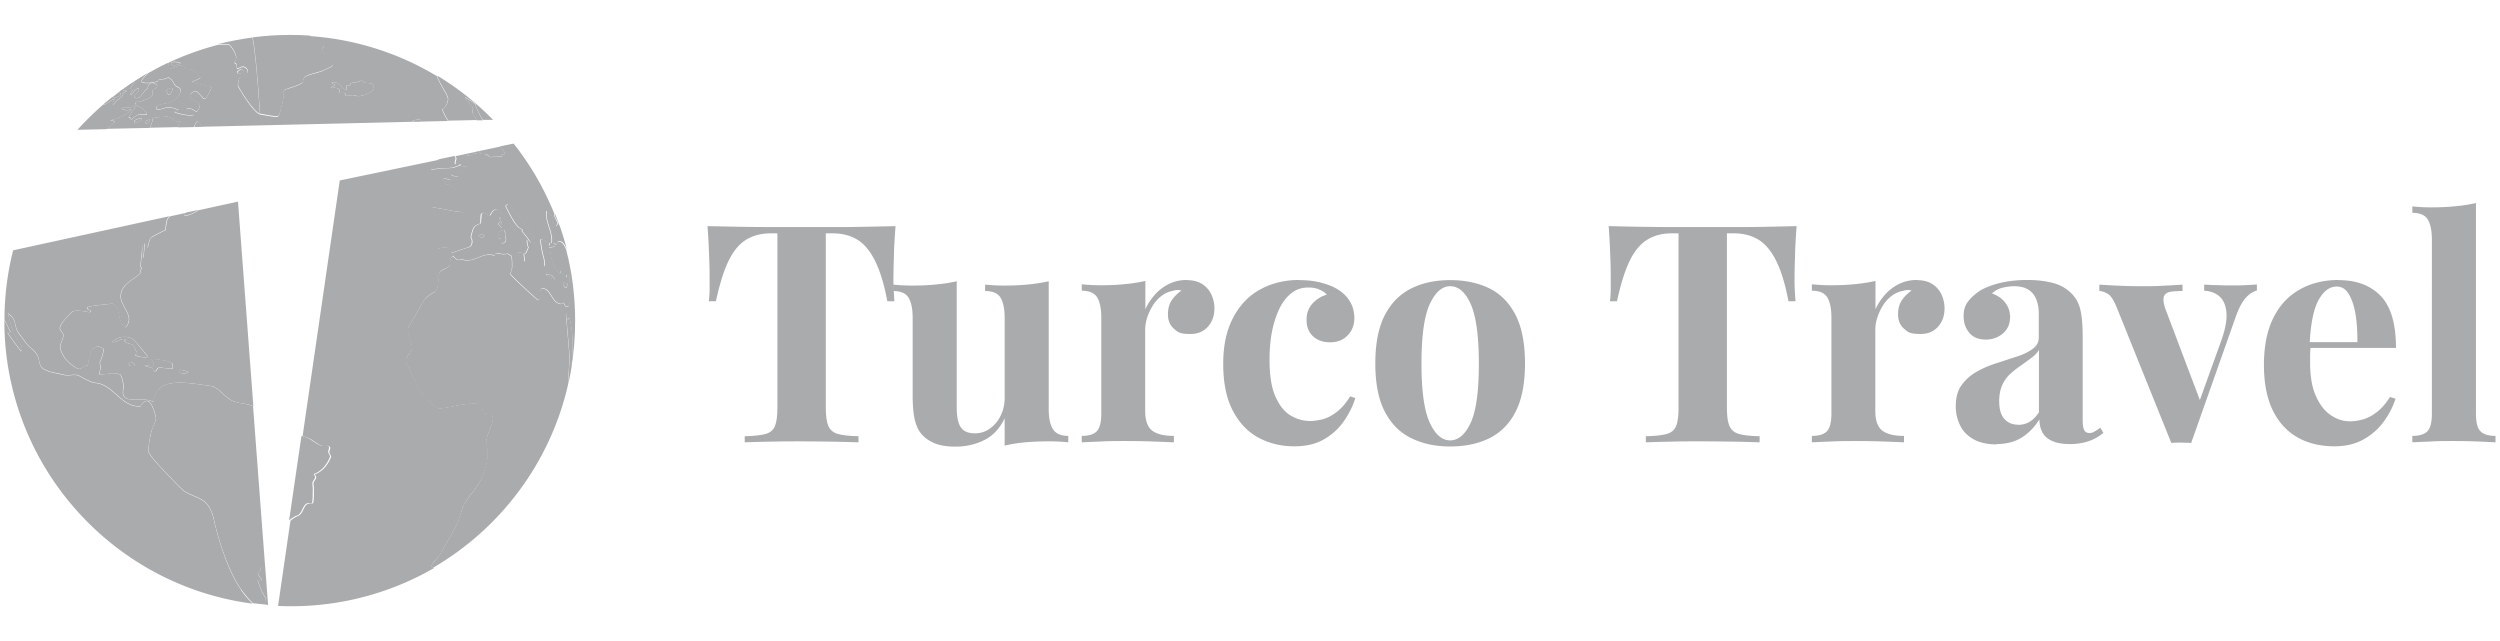
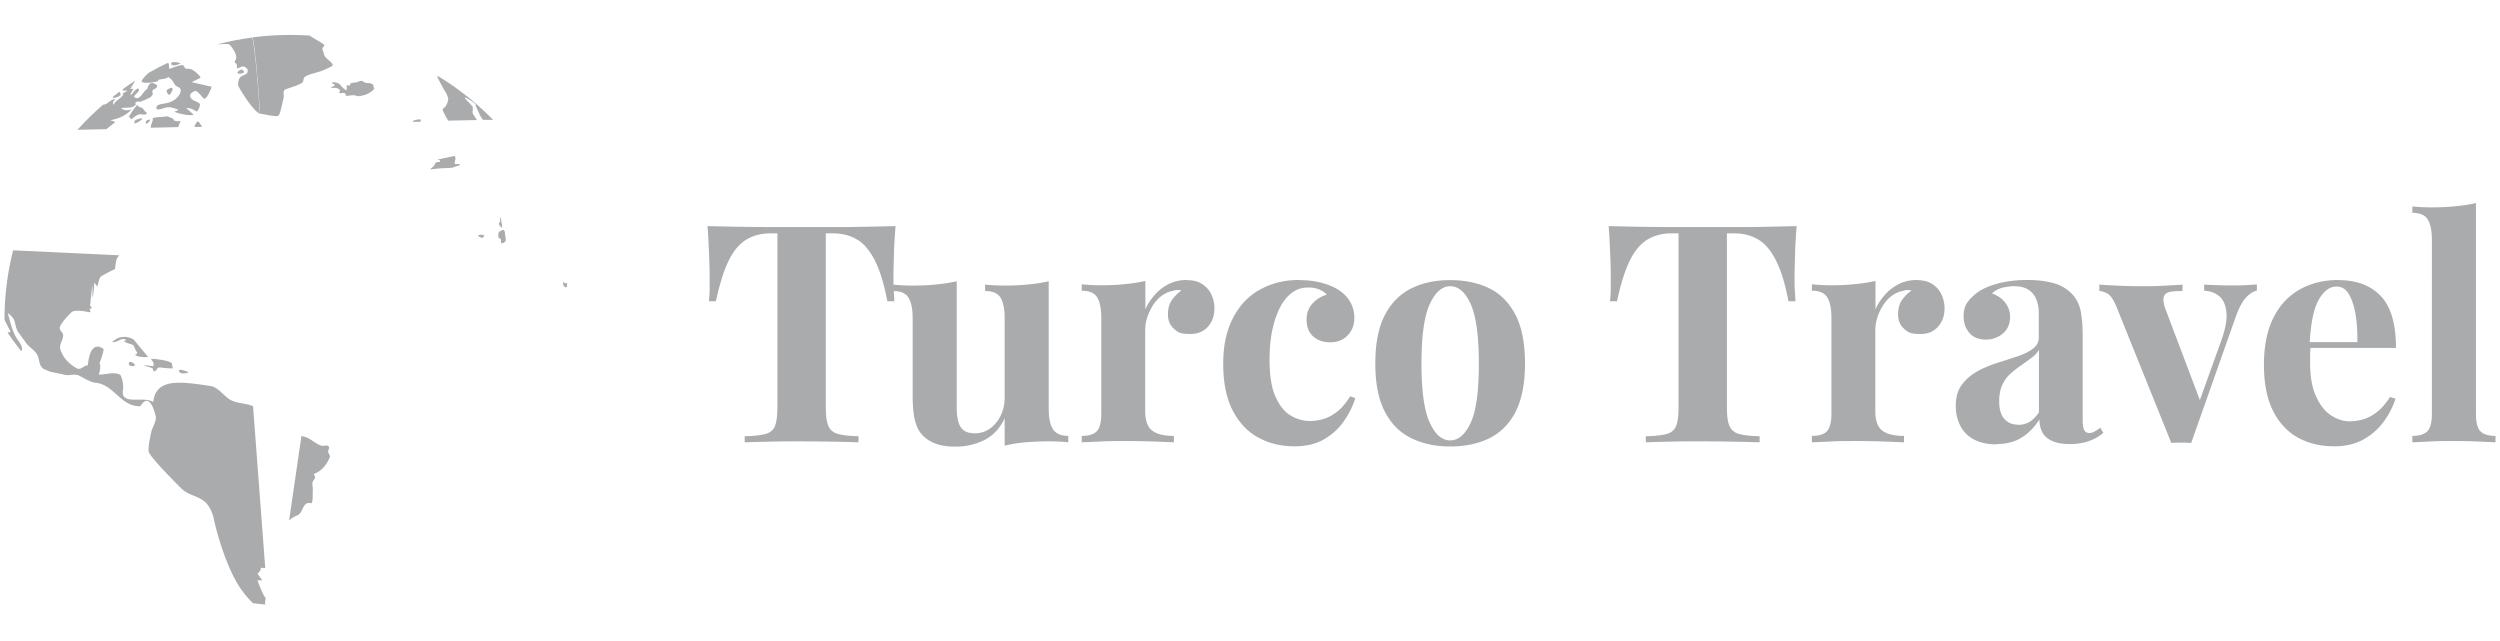
<svg xmlns="http://www.w3.org/2000/svg" id="katman_1" version="1.1" viewBox="0 0 156 40">
  <defs>
    <style>.st0{fill:#aaabad}</style>
  </defs>
-   <path class="st0" d="M7.19 6.17q-.22.23-.1.36c.12-.29.46-.38.61-.64-.01 0-.03 0-.05-.01v-.04c.08-.07.1-.08.26-.16 0-.01 0-.03-.01-.05-.08 0-.15.02-.23.02 0-.02-.02-.04-.02-.05 0 0 .02-.03.05-.07-.09.06-.17.12-.26.19l.04.04s.07.14.04.17c0 0-.11.11-.37.16-.04 0-.08.01-.09 0-.02 0-.02-.04-.04-.05-.2.16-.4.32-.59.49.16-.02.21-.06.23-.07q.41-.32.54-.29Zm1.15-.63s-.22.29-.19.4c.16-.14.25-.36.47-.44.19.2-.22.33-.25.54.34.31.54-.35.83-.52.15-.66.61-.2.62-.19-.03.05-.03.11-.07.15-.06.07-.18.06-.23.15-.05.1.04.2-.01.3-.02.04-.06.08-.09.1q-.14.13-.69.32c-.16-.1-.32.08-.32.09.03 0 .07.02.09.03-.24.36-.64.17-.95.28.26.15.33.14.65.08q-.48.51-1.31.66c.08.06.23 0 .28.14-.14.1-.33.25-.53.41l2.76-.06c-.03-.2.16-.39.12-.59.27-.11.56-.05.83-.12.05 0 .07 0 .13.02.3.1.33.15.34.17.04.06.05.08.08.09.12.04.25-.01.37.03-.07.06-.13.23-.16.37l1.01-.02v-.07c.18-.34.21-.4.47.05l13.14-.31c.06-.14.45-.15.45-.15.08 0 .06.07.03.14l1.74-.04c-.19-.29-.31-.59-.32-.6-.04-.11-.05-.14.04-.19q.22-.16.28-.56s.01-.17-.27-.6c0 0-.38-.68-.4-.79v-.05a17.7 17.7 0 0 0-7.97-2.51c.08.06.25.16.68.42.22.13.29.17.18.28-.08.08-.1.11-.04.25.05.12.05.25.13.36.12.17.31.26.44.42.09.11.02.16.01.16-.14.1-.3.15-.46.23-.37.19-.79.22-1.16.4-.15.08-.16.17-.19.33q-.02.16-.87.42c-.27.08-.27.08-.32.16-.08.14 0 .29-.03.44 0 0-.2.99-.31 1.12-.07.08-.09.1-1.16-.1-.43-.14-1.32-1.66-1.35-1.73-.05-.15.01-.4.08-.5.11-.17.34-.16.47-.31 0 0 .14-.25-.16-.39-.18-.08-.3.08-.45.11-.05-.09-.01-.19-.05-.28-.02-.06-.11-.06-.12-.13 0-.02 0-.02.07-.15.17-.32-.36-.92-.37-.92-.07-.06-.09-.08-.78-.03-1.09.29-2.14.67-3.13 1.15.04 0 .08 0 .1.01.01.28.02.31.04.34.03 0 .03 0 .22-.07s.45-.17.57-.16c.13.01.12.17.22.21.09.04.19.02.28.03.21.03.64.45.65.53 0 .03-.06.06-.19.12-.3.13-.33.16-.36.18l1.24.28s0 .05-.01.07c0 0-.26.65-.42.68-.06.01-.13-.08-.19-.16 0 0-.27-.34-.39-.33 0 0-.4.13-.32.36.1.28.42.26.59.44.08.08-.09.46-.19.49-.02 0-.04-.01-.08-.04-.18-.12-.27-.16-.58-.19q.4.37.42.38s.05.02.05.05c-.18.1-1.07-.08-1.19-.19q.21-.08.25-.12-.52-.23-.82-.13c-.38.13-.51.11-.55.08-.03-.02-.02-.18.07-.23.21-.11.44-.1.66-.16.73-.22.78-.74.78-.75 0-.23-.25-.22-.35-.35-.08-.1-.12-.23-.21-.33 0 0-.17-.15-.23-.18-.03.04-.07.11-.33.13-.31.03-.3.07-.29.13-.1.05-.81.19-1.01.05-.1-.07.11-.33.4-.59-.28.16-.55.33-.82.5-.04.07-.12.21-.31.51q.2 0 .21.01Zm.51 1.89c-.06.09-.4.3-.46.25-.03-.02-.02-.14.03-.18.09-.07.36-.13.36-.13.09-.01.09.02.07.05Zm-.11-.29c-.19.02-.35.16-.45.24a.7.7 0 0 1-.12.09l-.02-.08-.13-.07.21-.33s.05-.08.08-.12c0-.01.2-.28.25-.3h.02c.04.02.04.08.08.1.06.04.14.03.2.07.01 0 .02.01.03.02.06.05.09.12.14.18.03.03.07.05.1.08.02.02.04.07.03.11 0 .02-.03.03-.03.03-.13.04-.25-.02-.38 0Zm.63.36c-.02.06-.21.26-.26.21-.02-.02-.04-.11.02-.17.04-.05.18-.07.18-.07.03 0 .08 0 .06.04Zm11.51-2.21c-.05-.06-.15-.04-.18-.13.11-.08.48.02.57.19.04.08.28.27.31.28.1-.08.02-.19.04-.28 0 0 .02-.01.03-.02.06-.03.11.03.17 0 .05-.03 0-.11.07-.14.1-.04.22-.03.32-.05.11-.03.21-.07.32-.1.1 0 .15.07.23.11.11.05.23.02.35.05.01 0 .03 0 .04.01.08.03.14.1.16.14v.02h-.04c.02.05.06.09.07.14.02.08-.36.36-.61.42-.28.07-.32.07-.36.07h-.04c-.1 0-.19-.05-.29-.06-.04 0-.09 0-.23.02-.21.02-.23.01-.25 0 0-.09 0-.13-.11-.16-.1-.03-.22.06-.31-.04.21-.17-.16-.3-.28-.28-.07.01-.19.03-.22 0 .06-.09.21-.07.24-.19m-5.85-.95h.09s0 .02.01.04c.02.02.05.03.07.06 0 .01.02.03 0 .05-.01.04-.06.06-.06.06l-.19.04c-.05 0-.1 0-.13-.02-.13-.08.11-.22.19-.24Zm-3.76-.39s-.42.2-.55.09c-.04-.03-.09-.15.08-.18.19-.03.46.05.48.08Zm-.87 1.71c.05-.11.29-.17.29-.17.08-.01.1.04.06.16 0 0-.13.33-.23.27-.04-.03-.14-.19-.12-.25Zm19.73 3.95c.23-.01.35.08.4.12l-.28-.05c.16.03.31.08.43.15a.4.4 0 0 0 .08-.05q0-.06.58-.02s-.02-.02-.02-.03c.02-.04.02-.08.04-.12h.15c.01-.1-.16-.31-.19-.35 0 0-.04-.06-.07-.12l-1.38.29c.16.18.19.18.26.18M9.47 14.79c-.19.18-.15.46-.27.67-.02-.11-.11-.19-.16-.28q-.06.89-.12.93s0-.61-.01-.81l-.14 1.36.09.03c0 .03 0 .07-.01.11-.03 0-.06.02-.09.03 0 .03 0 .06-.01.09.02.02.04.05.06.07h.01c-.41.47-1.15.64-1.27 1.38-.12.72.96 1.35.29 2.06-.57-.33-.21-1.17-.8-1.48 0 0-1.39.12-1.57.22 0 .03-.01.07-.02.1.08.06.17.09.24.16a.24.24 0 0 1-.08.06s-.88-.2-1.1-.03c-.13.1-.66.64-.75.94-.07.23.2.32.2.52 0 .31-.27.56-.17.89.08.26.31.76 1 1.16.29.17.46-.19.71-.17.16-1.68.9-1.08.99-1.01q-.07.41-.26.86.11.23-.04.72c.45.03.9-.2 1.34.02 0 0 .25.42.16.99-.13.94 1.32.3 1.89.71.17-1.51 1.68-1.29 3.59-1 .06 0 .15.03.2.06.39.19.64.57 1.01.79.44.27.97.2 1.43.41l-.96-12.77-2.43.53c-.34.22-.71.37-.91.37 0-.07 0-.11.11-.2l-1.01.22c-.2.2-.21.32-.27.87-.06 0-.86.43-.86.43Zm-1.36 8.03c-.06-.02-.12-.18-.02-.23.13-.03.32.11.32.18 0 .11-.26.06-.3.05m.32-.68s.13-.04.13-.12c0-.03-.03-.06-.06-.11a.5.5 0 0 1-.09-.19c-.05-.16-.07-.21-.32-.27-.13-.03-.34-.09-.35-.21.08.05.12.01.13-.02-.02-.04-.19-.13-.44.02-.18.1-.39.13-.43.1 0 0 .2-.2.48-.29.51-.1.78.09.87.15 0 0 .89 1.02.88 1.06-.01.08-.7.03-.81-.11Zm2.78.94s.08-.02.32.05c.21.07.23.1.23.12-.01.03-.3.07-.39.05-.12-.02-.26-.15-.15-.22Zm-.45-.33c-.02.08.04.15.04.22 0 .02-.02.03-.04.03 0 0-.46-.01-.73-.06-.05 0-.07-.01-.08 0-.15.01-.13.25-.31.23-.1 0-.04-.14-.11-.18-.16-.09-.35-.09-.51-.18v-.01c.02 0 .04-.01.3.03.14.02.24.04.27.02 0 0 .07-.21-.12-.38l-.02-.04s.01 0 .03-.02c.08-.01 1.35.1 1.29.35Z" />
-   <path class="st0" d="M15.05 36.81c-1.07-1.5-1.68-4.26-1.69-4.29-.11-.58-.35-1.02-.66-1.25-.41-.3-.94-.37-1.33-.71-.01-.01-1.61-1.6-2.01-2.18-.02-.03-.05-.08-.07-.12-.12-.22.16-1.4.17-1.41q.3-.65.26-.81c-.12-.5-.44-1.56-.97-.67-1.19.04-1.64-1.3-2.73-1.46-.04 0-.08-.01-.12-.01q-.24-.03-.93-.42c-.3-.17-.63 0-.94-.07-.3-.07-.61-.12-.91-.2-.09-.02-.19-.08-.27-.11-.05-.02-.11-.04-.15-.07-.29-.2-.22-.57-.37-.84-.18-.34-.53-.51-.74-.81-.16-.24-.35-.45-.5-.7-.07-.11-.11-.29-.15-.45-.05-.23-.09-.4-.46-.67.3 1.21.47 1.46.63 1.68.34.49.27.59.2.69 0 0-.75-.97-.85-1.18h.2c-.16-.32-.28-.58-.39-.79v.05c0 9.05 6.76 16.53 15.5 17.66-.24-.22-.49-.5-.73-.85Zm20.48-17.03c-.01.06-.06.15-.11.19q-.05-.34-.1-.41l.2 2.34c.06.69-.06 1.38-.06 2.07.08-.34.14-.68.2-1.03.09-1.05.15-2.11-.13-3.16m-8.63 15.6c.12-.27.18-.34.3-.45.17-.17.2-.21 1.25-2.08.27-.48.3-1.06.6-1.53.31-.51.77-.92 1.01-1.48.52-1.22.39-1.77.3-2.18q-.06-.26.32-1.15.14-.32.03-.66c-.17-.05-.36.01-.51-.12s-.04-.37-.2-.5c-.02-.02-.05-.04-.08-.04-.86-.09-1.67.22-2.52.3-.17.02-1.06-.84-1.18-1.09-.28-.59-.62-1.16-.85-1.78-.16-.41.35-.58.34-.93 0-.42-.29-.79-.25-1.22 0 0 .93-1.62 1.06-1.82.04-.07.39-.34.6-.44q.23-.11.27-.95c0-.08-.02-.19.03-.26.15-.22.45-.21.6-.41.13-.16.03-.39.16-.55.02-.03.06-.06.09-.08l.04.03c.21.26.28.24.48.2h.1c.69.24 1.26-.52 1.96-.25.03-.05.09-.12.13-.16q.54.12.67.03c.1.05.13.07.29.17q.06.79-.02.92c-.03.05-.08.15-.05.21.11.17 1.57 1.51 1.71 1.61.03-.01.06-.03.09-.04.09-.23-.01-.49.11-.71.67.01.61.94 1.25.99.04-.04.11-.07.16-.07.06.19.09.23.29.25.15-.36.14-.57.06-1.91a.6.6 0 0 1-.16-.11c0 .06-.02.14-.04.19-.16-.1-.21-.3-.35-.42v.1l-.07.07c-.44-.37-.52-1.03-.57-1.38-.03 0-.06-.02-.09-.03 0-.06 0-.15.01-.21.12-.06.26 0 .37-.09a.3.3 0 0 1-.09-.16c.06.01.13.03.19.05a.26.26 0 0 0 .07-.17c.34-.09.42.22.56.48-.13-.49-.27-.98-.44-1.45l-.06-.12v-.01c-.08-.22-.16-.44-.25-.66-.08.28.4.61.07.8-.08-.11-.12-.24-.21-.34q.03-.19 0-.31a.7.7 0 0 1-.22-.19c.01-.03.03-.06.04-.09-.05-.02-.13-.03-.18 0-.09.69.41 1.29.32 1.98h-.1c-.02.06-.05.13-.08.18-.06-.22-.34-.39-.48-.42q-.07.06.08.82c.05.23.14.46.14.7 0 .06 0 .14-.01.2l-.45-1.02q-.42-1.21-.42-1.22l-1.41-1.66c-.05.02-.11.07-.14.12.62 1.27.81 1.35 1.04 1.46 0 .03-.02.07-.02.1q.5.6.53.75c-.04-.05-.09-.12-.13-.17-.03 0-.07.02-.09.02q0 .12.09.44c-.07.12-.1.26-.18.37-.03 0-.06 0-.09-.01-.03.17.07.33.02.5 0 0-.38-.33-.5-.53.62-.08.67-.09.56-.45-.14-.47-1.61-2.16-1.62-2.17-.27-.23-.41-.03-.58.27-.19 0-.34-.27-.54-.1l-.05.6c-.43.17-.44.17-.61.86.16.25.08.62-.21.65l-1.05.35-.08-.31c-.19-.04-.29-.04-.73 0l.07-.58c-.22-.07-.29-1.79-.29-1.8-.04-.05-.09-.12-.12-.17.64.07 1.26.26 1.91.3 0-.01.23-1.41-1.16-1.79.02-.02.06-.04.08-.06-.06-.05-.13-.12-.19-.17.01-.03.03-.06.04-.09q.23 0 .37.1c.06-.02.14-.04.2-.07 0-.03.02-.07.03-.1-.04-.05-.09-.12-.12-.18.13.09.18.13.47.14.03-.06.04-.14.05-.21.07-.02.16-.07.22-.11q-.11-.27-.11-.28t.4-.05s.03-.06.05-.09c-.1-.29-.13-.44-.15-.53q.08-.08.39-.07s.04-.06.06-.08c.06 0 .14-.02.19-.03.08-.02.09-.02.1-.03 0 0 0-.02-.06-.08l-1.33.28s.03.06.04.09c.05.14-.08.27-.03.41.1.04.23-.05.32.05v.02l-.46.16h-.01c-.27.04-.54.02-.81.05q-.53.07-.57.06s0-.02 0-.02c.07-.07.16-.12.22-.19.05-.06.06-.14.12-.2.03-.03.06-.05.14-.05.09 0 .14 0 .14-.07 0-.05-.09-.06-.19-.07l-6.14 1.28-2.32 15.96c.09.02.18.05.27.08.37.11.63.45 1.02.54.12.03.24-.06.36 0 .17.09 0 .27.02.4.02.09.09.15.11.24v.03s-.27.82-1.01 1.09c0 .02.02.06.04.08.08.11.04.18-.08.35-.1.15-.01.3-.02.46-.01.27.01.54-.03.81-.02.12-.03.12-.16.11-.08 0-.17 0-.27.08-.22.2-.23.58-.54.71-.1.04-.32.15-.47.31l-.77 5.3a17.8 17.8 0 0 0 9.76-2.38c-.05 0-.09-.01-.14-.03Zm8.25-17.75s.01-.02.03 0c.03.01.04.04.07.05.02.01.04.02.06.02.03 0 .05-.02.08-.02 0 0 .01 0 .01.03v.01s-.02.21-.03.22h-.1s-.03-.01-.05-.03c-.06-.07-.09-.23-.06-.26Zm-1.02-.53.1.03c.05.02.11.02.16.03.01 0 .04.01.07.05l.16.21c-.1.03-.46-.16-.52-.25-.03-.04-.01-.08.03-.08Zm-2.99-3.19s.06-.05.06-.13c0-.07-.02-.14-.01-.21v-.03c.03.02.08.24.08.24.03.14.06.42.03.44-.01 0-.17-.19-.17-.19-.01-.02-.03-.04-.03-.05 0-.04.01-.05.03-.06Zm0 .61c.06-.1.21-.16.28-.16.04 0 .08.02.1.13.01.07 0 .14.02.22 0 .07.04.13.04.2v.06c0 .16-.2.23-.24.22-.01 0-.05-.01-.06-.06-.02-.06 0-.12 0-.18-.01-.07-.09-.05-.12-.08-.05-.05-.04-.27 0-.33Zm-1.06.13c.1.01.16.04.15.07 0 0-.08.09-.08.1-.01.01-.02.02-.04.02-.06 0-.2-.06-.24-.1-.07-.08.11-.1.21-.09" />
-   <path class="st0" d="M30.67 26.51c1.43.27 2.37.52 3.02.83-.66-.32-1.57-.57-3.02-.83M16.33 35.4l-.06.03q.02.16-.2.35.29.4.29.42h-.29q.33.91.51 1.1c-.04.19-.07.32-.03.43.06 0 .12.01.18.02l-.18-2.34c-.06 0-.13 0-.22-.02Zm-5.06-8.76c-.36.04-.7.08-1.04.12.36-.05.71-.09 1.04-.12m4.49-24.3c.16.82.29 2.24.47 4.76-.18-2.71-.32-4.03-.46-4.76ZM29.7 6.57c-.04-.1-.53-.43-.67-.47 0 0-.01.02-.02.03 0 .02.02.04.02.05l.41.43c.15.16-.02.37.08.53.12.19.19.3.24.37h.38c-.14-.17-.22-.36-.48-.94zm5.21 7.54s-.03-.09-.05-.13v.01l.06.12Zm-23.41-.65c.2 0 .57-.15.91-.37l-.79.17c-.1.09-.11.12-.11.2Z" />
-   <path class="st0" d="M34.79 15.09c0 .06-.03.13-.07.17-.06-.02-.13-.04-.19-.05.01.05.05.12.09.16-.11.09-.25.04-.37.09 0 .06-.02.15-.01.21.03 0 .06.02.09.03.05.35.13 1.01.57 1.38l.07-.07v-.1c.14.12.19.32.35.42.02-.06.04-.13.04-.19.04.04.1.09.16.11.07 1.34.08 1.55-.06 1.91-.19-.02-.22-.06-.29-.25-.05 0-.13.03-.16.07-.64-.05-.58-.98-1.25-.99-.12.22-.03.48-.11.71-.03.01-.06.03-.09.04-.14-.1-1.61-1.44-1.71-1.61-.03-.05.01-.15.05-.21q.08-.13.02-.92c-.16-.11-.19-.12-.29-.17q-.13.1-.67-.03s-.1.11-.13.16c-.7-.27-1.26.49-1.96.25h-.1c-.2.04-.26.05-.48-.2l-.04-.03c-.03.02-.06.05-.09.08-.13.16-.03.39-.16.55-.16.2-.46.2-.6.41-.04.06-.02.18-.03.26q-.04.84-.27.95c-.2.1-.55.37-.6.44-.13.2-1.06 1.82-1.06 1.82-.04.43.25.79.25 1.22 0 .35-.5.52-.34.93.24.61.57 1.18.85 1.78.12.25 1.01 1.1 1.18 1.09.84-.08 1.65-.4 2.52-.3.03 0 .06.03.08.04.16.13.04.36.2.5.15.13.34.07.51.12q.11.34-.03.66c1.45.27 2.36.51 3.02.83-.65-.32-1.59-.57-3.02-.83q-.38.9-.32 1.15c.09.4.22.96-.3 2.18-.24.56-.69.97-1.01 1.48-.29.47-.33 1.05-.6 1.53-1.05 1.87-1.08 1.91-1.25 2.08-.11.12-.18.18-.3.45.04.01.09.02.14.03 4.21-2.45 7.32-6.56 8.43-11.44 0-.69.12-1.38.06-2.07l-.2-2.34q.05.07.1.41s.09-.12.11-.19c.29 1.05.22 2.11.13 3.16q.24-1.44.24-2.94c0-1.53-.19-3.02-.56-4.44-.13-.25-.22-.57-.56-.48Z" />
-   <path class="st0" d="M31.32 9.27s.2.26.19.35q-.13-.01-.15 0s-.02.08-.04.12c0 0 .02.02.02.03q-.58-.04-.58.01s-.06.03-.08.05a1.7 1.7 0 0 0-.43-.15l.28.05s-.17-.13-.4-.12c-.07 0-.09 0-.26-.18l-.15.03c.05.07.06.08.06.08-.01.02-.02.02-.1.03-.06 0-.14.02-.19.03-.02.02-.04.06-.06.08q-.31 0-.39.07c.02.08.05.24.15.53-.02.03-.03.06-.05.09q-.26 0-.4.05s0 .01.11.28c-.06.04-.15.08-.22.11 0 .06-.02.15-.05.21-.3-.01-.34-.05-.47-.14.03.06.08.13.12.18 0 .03-.02.07-.03.1-.06.03-.14.06-.2.07q-.14-.09-.37-.1s-.03.06-.04.09c.06.05.14.12.19.17-.02.02-.06.04-.08.06 1.38.39 1.17 1.78 1.16 1.79-.65-.05-1.27-.24-1.91-.3.03.06.08.13.12.17 0 .02.07 1.74.29 1.8q-.06.53-.07.58c.45-.03.54-.04.73 0q.07.3.08.31l1.05-.35c.29-.04.36-.4.21-.65.17-.69.18-.69.61-.86q0-.56.05-.6c.2-.17.36.1.54.1.17-.3.31-.5.58-.27.01.01 1.48 1.7 1.62 2.17.11.36.06.36-.56.45.12.21.5.53.5.53.05-.17-.05-.33-.02-.5.03 0 .06 0 .09.01.08-.12.11-.25.18-.37q-.09-.32-.09-.44s.07-.02.09-.02c.04.05.09.12.13.17q-.03-.15-.53-.75s.02-.07.02-.1c-.23-.1-.42-.19-1.04-1.46.03-.05.09-.1.14-.12l1.41 1.66.42 1.22.45 1.02c0-.06.01-.14.01-.2 0-.24-.09-.47-.14-.7q-.15-.76-.08-.82c.14.03.42.2.48.42.03-.05.06-.12.08-.18h.1c.09-.69-.4-1.29-.32-1.98.05-.02.13-.01.18 0-.01.03-.03.06-.04.09.09.1.12.13.22.19q.03.12 0 .31c.09.1.13.23.21.34.33-.19-.15-.52-.07-.8-.64-1.57-1.49-3.04-2.53-4.35l-.83.17c.04.06.06.11.07.12Zm3.3 8.16-.16-.21c-.03-.03-.06-.04-.07-.05-.05-.01-.11-.01-.16-.03q-.09-.04-.1-.03s-.05.04-.03.08c.06.09.42.29.52.25Z" />
  <path class="st0" d="M31.26 14.94c.01.06-.01.12 0 .18.01.05.05.06.06.06.04 0 .24-.05.24-.22v-.06c0-.07-.03-.13-.04-.2s0-.14-.02-.22c-.02-.11-.06-.13-.1-.13-.06 0-.22.06-.28.16-.03.06-.04.28 0 .33.03.04.11.02.12.08Zm-1.16-.1s.03-.01.04-.02c0 0 .08-.09.08-.1 0-.03-.05-.06-.15-.07-.11-.01-.28.01-.21.09.04.04.18.1.24.1m1.04-.81.17.19c.04-.02 0-.29-.03-.44 0 0-.05-.22-.08-.24v.03c-.01.07.01.14.01.21 0 .08-.03.1-.06.13q-.03.015-.03.06c0 .01.02.04.03.05Zm4.12 3.89s.09.02.1 0c.01-.01.03-.22.03-.22v-.01c0-.02 0-.02-.01-.03-.03 0-.05.02-.08.02-.02 0-.04 0-.06-.02-.02-.01-.04-.04-.07-.05h-.03c-.02.03 0 .19.06.26.02.02.04.03.05.03Zm-7.79-7.88c0 .07-.05.07-.14.07-.08 0-.11.02-.14.05-.06.05-.07.14-.12.2-.06.07-.15.12-.22.19v.02l.57-.06c.27-.03.54-.01.81-.05h.01l.46-.16v-.02c-.1-.1-.22-.01-.32-.05-.05-.14.08-.27.03-.41-.01-.04-.03-.07-.04-.09l-1.1.23c.1 0 .19.02.19.07Zm-8.95 22.14c.32-.13.32-.5.54-.71.1-.09.19-.09.27-.08.13.02.14.02.16-.11.04-.27.01-.54.03-.81 0-.15-.08-.31.02-.46.12-.17.16-.23.08-.35-.02-.02-.03-.05-.04-.08.75-.27 1.01-1.08 1.01-1.09v-.03c-.02-.09-.09-.15-.11-.24-.03-.13.15-.32-.02-.4-.12-.06-.24.03-.36 0-.39-.08-.64-.42-1.02-.54-.09-.03-.18-.05-.27-.08l-.77 5.28c.16-.16.37-.27.47-.31ZM17.39 7.21c.11-.13.31-1.11.31-1.12.03-.14-.05-.3.03-.44.04-.07.05-.07.32-.16q.85-.26.87-.42c.02-.17.04-.26.19-.33.37-.19.79-.21 1.16-.4.15-.08.32-.13.46-.23 0 0 .07-.05-.01-.16-.13-.16-.32-.26-.44-.42-.08-.11-.07-.24-.13-.36-.06-.13-.03-.17.04-.25.11-.11.03-.15-.18-.28-.43-.25-.6-.35-.68-.42-.41-.03-.82-.04-1.23-.04-.79 0-1.57.05-2.33.15.14.73.28 2.05.46 4.76 1.07.21 1.1.18 1.16.1Z" />
  <path class="st0" d="M14.34 2.8s.54.6.37.92c-.07.13-.07.14-.07.15.01.07.1.07.12.13.04.09 0 .19.05.28.15-.04.27-.19.45-.11.31.14.17.38.16.39-.13.15-.36.14-.47.31-.06.09-.12.35-.08.5.02.07.92 1.59 1.35 1.73-.17-2.52-.31-3.95-.47-4.76-.75.1-1.48.24-2.2.43.69-.05.71-.03.78.03Z" />
  <path class="st0" d="M14.84 4.58s.08.03.13.02l.19-.04s.05-.02.06-.06v-.05c-.02-.03-.05-.04-.07-.06-.01-.02-.01-.03-.01-.04 0 0-.02-.02-.09 0-.08.02-.33.16-.19.24Zm12.46.21c.02.12.4.79.4.79.28.44.27.59.27.6q-.06.41-.28.56c-.08.06-.08.09-.04.19 0 0 .13.3.32.6l1.79-.04c-.05-.07-.12-.18-.24-.37-.1-.17.07-.37-.08-.53l-.41-.43s-.02-.04-.02-.05c0 0 .01-.02.02-.03.15.05.64.37.67.47h-.04c.26.58.34.76.48.93h.63a17.4 17.4 0 0 0-3.47-2.75v.05Zm-1.1 2.66s-.4 0-.45.15h.48c.03-.08.05-.15-.03-.15m-5.33-1.97c.12-.02.49.11.28.28.09.11.21.02.31.04.11.03.11.07.11.16.02.02.05.03.25 0 .14-.01.18-.02.23-.02.1 0 .19.05.29.06h.04c.04 0 .08 0 .36-.07.25-.06.63-.34.61-.42-.01-.05-.06-.09-.07-.14h.04v-.02a.4.4 0 0 0-.16-.14c-.01 0-.03-.01-.04-.01-.11-.03-.23 0-.35-.05-.08-.03-.14-.11-.23-.11-.11.03-.21.07-.32.1-.11.02-.22.02-.32.05-.07.02-.02.11-.07.14-.06.03-.11-.03-.17 0 0 0-.02.01-.03.02-.02.09.06.2-.04.28-.03-.01-.27-.21-.31-.28-.09-.17-.47-.27-.57-.19.03.09.13.07.18.13-.03.12-.18.1-.24.19.03.02.15 0 .22 0M7.06 6.1h.09c.26-.05.37-.16.37-.16.03-.04-.04-.17-.04-.17 0-.02-.02-.03-.04-.04l-.42.33c.02.01.01.04.04.05Zm3.46-.19c.1.06.23-.27.23-.27.04-.12.02-.17-.06-.16 0 0-.25.07-.29.17-.03.06.08.23.12.25Z" />
  <path class="st0" d="M8.86 5.11c.21.14.92 0 1.01-.05-.01-.06-.02-.1.29-.13.26-.03.3-.09.33-.13.06.03.23.18.23.18.09.1.13.23.21.33.11.13.35.11.35.35 0 0-.05.53-.78.75-.22.07-.46.05-.66.16-.09.05-.09.2-.07.23.04.04.17.05.55-.08q.29-.1.82.13s-.04.04-.25.12c.12.1 1.01.29 1.19.19l-.05-.05s-.02-.01-.42-.38c.31.03.41.07.58.19.03.02.06.04.08.04.1-.03.26-.41.19-.49-.17-.18-.5-.16-.59-.44-.08-.23.31-.36.32-.36.12-.01.39.33.39.33.06.08.13.17.19.16.17-.03.42-.68.42-.68 0-.02.01-.05.01-.07l-1.24-.28s.07-.05.36-.18c.13-.06.2-.09.19-.12-.01-.09-.44-.5-.65-.53-.09-.02-.19.01-.28-.03-.1-.05-.08-.2-.22-.21-.12 0-.38.09-.57.16s-.19.07-.22.07c-.01-.03-.03-.06-.04-.34-.02 0-.06-.01-.1-.01-.39.19-.78.39-1.16.61-.29.26-.51.52-.4.59Z" />
  <path class="st0" d="M10.8 3.87c-.17.03-.12.14-.08.18.13.11.55-.09.55-.09-.02-.03-.28-.11-.48-.08Zm-1.49 3.6s-.15.03-.18.07c-.05.06-.04.16-.02.17.06.05.24-.15.26-.21.02-.04-.03-.04-.06-.04Zm-.15-.35s0-.09-.03-.11c-.03-.03-.07-.05-.1-.08-.05-.06-.08-.13-.14-.18 0 0-.02-.02-.03-.02-.06-.04-.14-.03-.2-.07-.04-.02-.04-.08-.08-.1h-.02c-.06.03-.24.29-.25.3-.02.03-.05.08-.08.12l-.21.33q.12 0 .13.07t.02.08s.05-.03.12-.09c.1-.08.26-.22.45-.24.13-.01.25.05.38 0 0 0 .03-.01.03-.03Zm-.37.26s-.27.06-.36.13c-.05.04-.06.15-.03.18.06.04.4-.16.46-.25.02-.03.02-.06-.07-.05Zm2.49.19c-.12-.04-.25.02-.37-.03-.03-.01-.05-.03-.08-.09-.01-.02-.04-.07-.34-.17-.07-.02-.08-.02-.13-.02-.27.07-.57.01-.83.12.04.2-.15.39-.12.59l1.72-.04c.03-.14.09-.31.16-.37Z" />
  <path class="st0" d="M7.17 7.64c-.05-.13-.19-.07-.28-.14q.84-.15 1.31-.66c-.32.06-.39.07-.65-.08.31-.11.71.08.95-.28-.02-.02-.06-.03-.09-.03 0 0 .16-.19.32-.09q.54-.2.69-.32s.07-.07.09-.1c.06-.1-.04-.2.01-.3.05-.09.16-.08.23-.15.04-.04.04-.1.07-.15 0 0-.46-.47-.62.19-.28.16-.48.82-.83.52.03-.2.44-.33.25-.54-.22.08-.31.3-.47.44-.04-.11.18-.4.19-.4l-.21-.01c.19-.3.27-.44.31-.51-.25.16-.5.33-.74.51-.03.04-.05.07-.05.07 0 .02.02.04.02.05.08 0 .15-.02.23-.02 0 .01 0 .03.01.05-.16.08-.18.09-.26.16v.04c.01 0 .03 0 .05.01-.15.26-.49.35-.61.64q-.12-.12.1-.36-.13-.03-.54.29s-.07.05-.23.07q-.84.735-1.59 1.56l1.8-.04c.2-.16.4-.31.53-.41Zm4.97.21v.07h.47c-.26-.46-.29-.41-.47-.07M8.09 22.59c-.1.04-.04.2.02.23.04.02.31.07.3-.05 0-.07-.19-.21-.32-.18m1.14-.33s-.87-1.05-.88-1.06c-.09-.06-.36-.25-.87-.15-.28.09-.48.28-.48.29.04.03.25 0 .43-.1.25-.15.42-.06.44-.02-.01.03-.05.06-.13.02.01.12.21.17.35.21.25.06.26.12.32.27.03.08.04.13.09.19.04.05.06.08.06.11 0 .08-.09.08-.13.12.11.14.79.19.81.11Zm.23.14s-.02 0-.03.02l.02.04c.19.17.13.38.12.38-.02.02-.13 0-.27-.02-.26-.04-.28-.03-.3-.03v.01c.16.09.35.09.51.18.07.04.01.17.11.18.17.02.15-.22.31-.23h.08c.27.05.73.06.73.06.02 0 .04 0 .04-.03 0-.08-.06-.14-.04-.22.06-.25-1.21-.36-1.29-.35Z" />
-   <path class="st0" d="M16.58 37.32q-.18-.19-.51-1.1.05-.02.29 0s0-.02-.29-.42q.22-.2.2-.35s.04-.02.06-.03c.09.03.16.03.22.02l-.76-10.09c-.45-.21-.99-.15-1.43-.41-.37-.22-.61-.6-1.01-.79a.8.8 0 0 0-.2-.06c-1.91-.29-3.42-.51-3.59 1-.57-.4-2.02.23-1.89-.71.08-.57-.16-.99-.16-.99-.44-.22-.89 0-1.34-.02q.15-.49.04-.72.19-.45.26-.86c-.08-.07-.83-.67-.99 1.01-.26-.02-.42.34-.71.17-.69-.39-.92-.9-1-1.16-.1-.33.18-.58.17-.89 0-.2-.27-.29-.2-.52.09-.29.63-.84.75-.94.22-.17 1.1.02 1.1.03a.24.24 0 0 1 .08-.06c-.07-.07-.17-.1-.24-.16 0-.03.01-.07.02-.1.17-.1 1.56-.22 1.57-.22.59.32.23 1.15.8 1.48.67-.71-.41-1.34-.29-2.06.12-.74.86-.91 1.27-1.38h-.01c-.02-.02-.04-.05-.06-.07 0-.03 0-.06.01-.09.03 0 .06-.02.09-.03 0-.03 0-.07.01-.11-.03 0-.06-.02-.09-.03l.14-1.36c.01.2.01.81.01.81q.06-.04.12-.93c.05.1.14.17.16.28.12-.21.08-.48.27-.67 0 0 .8-.44.86-.43.06-.55.07-.67.27-.87L.82 15.62a17.6 17.6 0 0 0-.54 4.32c.1.21.23.47.39.79h-.2c.1.21.84 1.17.85 1.18.07-.1.14-.2-.2-.69-.16-.22-.33-.47-.63-1.68.37.27.41.45.46.67.04.16.08.34.15.45.15.24.34.46.5.7.21.31.57.48.74.81.14.27.07.63.37.84.04.03.1.05.15.07.08.03.19.09.27.11.3.08.61.12.91.2.31.07.64-.1.94.07q.69.39.93.42s.09 0 .12.01c1.09.15 1.54 1.5 2.73 1.46.53-.88.86.18.97.67q.04.16-.26.81s-.29 1.19-.17 1.41c.02.04.05.09.07.12.39.58 1.99 2.17 2.01 2.18.39.34.92.41 1.33.71.31.23.55.67.66 1.25 0 .03.62 2.78 1.69 4.29.25.35.5.63.73.85.26.03.51.06.77.08-.04-.11-.01-.23.03-.43Zm-6.35-10.56" />
+   <path class="st0" d="M16.58 37.32q-.18-.19-.51-1.1.05-.02.29 0s0-.02-.29-.42q.22-.2.2-.35s.04-.02.06-.03c.09.03.16.03.22.02l-.76-10.09c-.45-.21-.99-.15-1.43-.41-.37-.22-.61-.6-1.01-.79a.8.8 0 0 0-.2-.06c-1.91-.29-3.42-.51-3.59 1-.57-.4-2.02.23-1.89-.71.08-.57-.16-.99-.16-.99-.44-.22-.89 0-1.34-.02q.15-.49.04-.72.19-.45.26-.86c-.08-.07-.83-.67-.99 1.01-.26-.02-.42.34-.71.17-.69-.39-.92-.9-1-1.16-.1-.33.18-.58.17-.89 0-.2-.27-.29-.2-.52.09-.29.63-.84.75-.94.22-.17 1.1.02 1.1.03a.24.24 0 0 1 .08-.06h-.01c-.02-.02-.04-.05-.06-.07 0-.03 0-.06.01-.09.03 0 .06-.02.09-.03 0-.03 0-.07.01-.11-.03 0-.06-.02-.09-.03l.14-1.36c.01.2.01.81.01.81q.06-.04.12-.93c.05.1.14.17.16.28.12-.21.08-.48.27-.67 0 0 .8-.44.86-.43.06-.55.07-.67.27-.87L.82 15.62a17.6 17.6 0 0 0-.54 4.32c.1.21.23.47.39.79h-.2c.1.21.84 1.17.85 1.18.07-.1.14-.2-.2-.69-.16-.22-.33-.47-.63-1.68.37.27.41.45.46.67.04.16.08.34.15.45.15.24.34.46.5.7.21.31.57.48.74.81.14.27.07.63.37.84.04.03.1.05.15.07.08.03.19.09.27.11.3.08.61.12.91.2.31.07.64-.1.94.07q.69.39.93.42s.09 0 .12.01c1.09.15 1.54 1.5 2.73 1.46.53-.88.86.18.97.67q.04.16-.26.81s-.29 1.19-.17 1.41c.02.04.05.09.07.12.39.58 1.99 2.17 2.01 2.18.39.34.92.41 1.33.71.31.23.55.67.66 1.25 0 .03.62 2.78 1.69 4.29.25.35.5.63.73.85.26.03.51.06.77.08-.04-.11-.01-.23.03-.43Zm-6.35-10.56" />
  <path class="st0" d="M11.36 23.3c.09.01.37-.02.39-.05 0-.01-.01-.05-.23-.12-.23-.07-.27-.06-.32-.05-.1.07.03.2.15.22Zm44.52-9.19c-.05.65-.09 1.27-.1 1.87-.02.6-.03 1.05-.03 1.37 0 .28 0 .55.02.8.01.25.03.47.04.65h-.44c-.2-1.07-.46-1.91-.77-2.53q-.465-.93-1.11-1.32c-.43-.26-.94-.39-1.52-.39h-.44v10.88c0 .51.05.89.16 1.14s.31.42.6.5.72.13 1.28.14v.38c-.39-.01-.92-.03-1.57-.04s-1.34-.02-2.05-.02-1.36 0-1.98.02c-.62.01-1.12.03-1.5.04v-.38c.57-.01 1-.06 1.3-.14.29-.08.49-.25.59-.5q.15-.375.15-1.14V14.56h-.42c-.58 0-1.09.13-1.52.39s-.8.7-1.1 1.31c-.3.62-.57 1.46-.8 2.54h-.44c.03-.18.04-.39.05-.65v-.8c0-.32 0-.77-.03-1.37-.02-.6-.05-1.22-.1-1.87.58.01 1.22.03 1.91.04s1.39.02 2.09.02h3.78c.69 0 1.39 0 2.09-.02.7-.01 1.33-.03 1.89-.04Z" />
  <path class="st0" d="M65.44 17.54v7.98c0 .57.09.99.27 1.27.18.27.5.41.95.41v.4c-.39-.04-.79-.06-1.18-.06-.53 0-1.03.02-1.49.06s-.89.11-1.3.21V26.1c-.3.64-.73 1.09-1.27 1.36s-1.14.41-1.8.41c-.53 0-.96-.07-1.3-.21-.33-.14-.59-.32-.78-.53-.22-.24-.37-.56-.46-.95s-.13-.9-.13-1.52v-4.82c0-.57-.09-.99-.26-1.27-.17-.27-.49-.41-.96-.41v-.4c.41.04.8.06 1.18.06.53 0 1.03-.02 1.5-.07.46-.04.89-.11 1.29-.2v7.89q0 .48.09.84c.06.24.17.43.33.56s.41.2.72.2c.34 0 .65-.1.92-.29s.5-.45.67-.79.26-.71.26-1.13v-4.99c0-.57-.09-.99-.26-1.27-.17-.27-.49-.41-.96-.41v-.4c.41.04.8.06 1.18.06.53 0 1.03-.02 1.5-.07.46-.04.89-.11 1.29-.2Zm8.61-.06c.41 0 .74.09.99.26s.44.39.56.66.18.55.18.84c0 .47-.14.85-.41 1.15q-.405.45-1.08.45c-.675 0-.79-.11-1.04-.33s-.37-.52-.37-.89.08-.65.24-.89q.24-.345.6-.6a.87.87 0 0 0-.53.02q-.36.06-.69.3c-.22.16-.4.36-.55.59-.15.24-.27.49-.36.76s-.13.54-.13.79v5.05c0 .61.15 1.02.45 1.24s.75.32 1.34.32v.4c-.29-.01-.72-.03-1.28-.05s-1.14-.03-1.75-.03c-.51 0-1.02 0-1.54.03-.52.02-.91.04-1.18.05v-.4c.44 0 .76-.1.94-.29s.28-.55.28-1.09v-6c0-.57-.09-.99-.26-1.27-.17-.27-.49-.41-.96-.41v-.4c.41.04.8.06 1.18.06.53 0 1.03-.02 1.5-.07.46-.04.89-.11 1.29-.2v1.77c.15-.34.36-.65.61-.93s.55-.5.88-.66.7-.24 1.1-.24Zm7.03 0c.5 0 .95.05 1.36.16s.75.24 1.02.41c.33.2.59.45.77.75s.28.64.28 1.04c0 .44-.14.81-.42 1.09-.28.29-.64.43-1.09.43s-.8-.13-1.07-.38-.4-.6-.4-1.03c0-.41.13-.75.38-1.02s.55-.45.88-.54c-.1-.13-.25-.23-.46-.32-.2-.09-.43-.13-.69-.13-.39 0-.74.11-1.04.34s-.55.55-.75.95c-.2.41-.36.88-.47 1.43s-.16 1.14-.16 1.79c0 .98.12 1.75.37 2.3.25.56.56.95.95 1.18s.79.34 1.21.34c.24 0 .5-.04.79-.11.29-.08.58-.23.88-.46s.57-.55.83-.97l.32.11q-.21.705-.69 1.41c-.32.47-.73.85-1.24 1.15s-1.13.45-1.87.45c-.83 0-1.57-.18-2.24-.54s-1.2-.92-1.6-1.68-.6-1.73-.6-2.92.21-2.1.62-2.89c.41-.78.97-1.37 1.69-1.76.71-.39 1.52-.59 2.42-.59Zm9.41 0c.93 0 1.74.17 2.44.51s1.24.9 1.64 1.66c.39.76.59 1.77.59 3.03s-.2 2.26-.59 3.02-.94 1.3-1.64 1.65c-.7.34-1.51.51-2.44.51s-1.7-.17-2.41-.51-1.26-.89-1.66-1.65-.6-1.76-.6-3.02.2-2.27.6-3.03.95-1.31 1.66-1.66 1.51-.51 2.41-.51m0 .38c-.51 0-.93.38-1.28 1.13-.34.76-.51 1.98-.51 3.69s.17 2.93.51 3.68.77 1.12 1.28 1.12.95-.37 1.29-1.12.5-1.97.5-3.68-.17-2.93-.5-3.69c-.34-.76-.77-1.13-1.29-1.13m21.62-3.75c-.05.65-.09 1.27-.1 1.87-.02.6-.03 1.05-.03 1.37 0 .28 0 .55.02.8.01.25.03.47.04.65h-.44c-.2-1.07-.46-1.91-.77-2.53q-.465-.93-1.11-1.32c-.43-.26-.94-.39-1.52-.39h-.44v10.88c0 .51.05.89.16 1.14s.31.42.6.5.72.13 1.28.14v.38c-.39-.01-.92-.03-1.57-.04s-1.34-.02-2.05-.02-1.36 0-1.98.02c-.62.01-1.12.03-1.5.04v-.38c.57-.01 1-.06 1.3-.14.29-.08.49-.25.59-.5q.15-.375.15-1.14V14.56h-.42c-.58 0-1.09.13-1.52.39s-.8.7-1.1 1.31c-.3.62-.57 1.46-.8 2.54h-.44c.03-.18.04-.39.05-.65v-.8c0-.32 0-.77-.03-1.37-.02-.6-.05-1.22-.1-1.87.58.01 1.22.03 1.91.04s1.39.02 2.09.02h3.78c.69 0 1.39 0 2.09-.02.7-.01 1.33-.03 1.89-.04Zm7.5 3.37c.41 0 .74.09.99.26s.44.39.56.66.18.55.18.84c0 .47-.14.85-.41 1.15q-.405.45-1.08.45c-.675 0-.79-.11-1.04-.33s-.37-.52-.37-.89.08-.65.24-.89q.24-.345.6-.6a.87.87 0 0 0-.53.02q-.36.06-.69.3c-.22.16-.4.36-.55.59-.15.24-.27.49-.36.76s-.13.54-.13.79v5.05c0 .61.15 1.02.45 1.24s.75.32 1.34.32v.4c-.29-.01-.72-.03-1.28-.05s-1.14-.03-1.75-.03c-.51 0-1.02 0-1.54.03-.52.02-.91.04-1.18.05v-.4c.44 0 .76-.1.94-.29s.28-.55.28-1.09v-6c0-.57-.09-.99-.26-1.27-.17-.27-.49-.41-.96-.41v-.4c.41.04.8.06 1.18.06.53 0 1.03-.02 1.5-.07.46-.04.89-.11 1.29-.2v1.77c.15-.34.36-.65.61-.93s.55-.5.88-.66.7-.24 1.1-.24Zm4.97 10.25c-.57 0-1.05-.11-1.43-.32s-.66-.5-.84-.87c-.18-.36-.27-.76-.27-1.19 0-.55.12-.99.37-1.33s.57-.62.96-.84.81-.39 1.25-.53.86-.28 1.26-.41.72-.29.97-.48c.25-.18.37-.42.37-.71v-1.49c0-.33-.05-.63-.16-.89s-.27-.46-.5-.6q-.33-.21-.87-.21c-.25 0-.51.04-.76.1-.25.07-.46.19-.63.35.36.13.63.32.83.58s.3.56.3.89c0 .43-.15.77-.45 1.03-.3.25-.65.38-1.06.38-.46 0-.8-.14-1.04-.43s-.35-.63-.35-1.04c0-.37.09-.67.28-.91.18-.24.44-.47.77-.69.36-.2.78-.36 1.29-.48.5-.11 1.04-.17 1.63-.17s1.11.06 1.58.18.86.34 1.18.66q.435.435.57 1.08c.09.43.13.96.13 1.61v5.18c0 .32.03.54.1.66.06.12.17.18.32.18.11 0 .23-.03.33-.1.11-.06.23-.14.35-.23l.19.32c-.27.23-.57.4-.92.52q-.525.18-1.17.18c-.47 0-.84-.07-1.12-.2q-.42-.195-.6-.54c-.12-.23-.18-.5-.18-.8-.3.48-.67.86-1.1 1.13s-.96.41-1.58.41Zm1.35-1.22c.25 0 .49-.06.7-.18q.315-.18.6-.6v-3.9q-.165.285-.48.51c-.2.15-.42.31-.65.47s-.45.33-.66.52-.38.43-.5.7c-.13.28-.19.62-.19 1.01 0 .5.11.86.32 1.1.22.24.5.36.86.36Zm14.9-8.76v.38q-.36.09-.69.45c-.22.24-.43.63-.63 1.19l-2.78 7.87c-.2-.01-.41-.02-.62-.02s-.42 0-.62.02l-3.39-8.42q-.3-.75-.6-.9c-.2-.11-.36-.16-.5-.16v-.4c.41.03.83.05 1.27.07q.66.03 1.44.03c.39 0 .81 0 1.25-.03.44-.02.85-.04 1.23-.07v.4c-.27 0-.5.01-.71.04s-.35.11-.43.25-.06.39.04.74l2.23 5.9-.19.27 1.5-4.17c.24-.69.34-1.25.3-1.69q-.06-.66-.42-.99c-.24-.22-.57-.35-.97-.37v-.38l.62.03c.22 0 .44.01.65.02h.56c.25 0 .52 0 .8-.02.28-.01.5-.03.67-.04Zm5.1-.27c1.12 0 1.99.33 2.63.99.63.66.95 1.74.95 3.24h-6.27l-.04-.36h3.9c.01-.62-.03-1.2-.11-1.72-.09-.53-.23-.95-.42-1.27s-.44-.48-.76-.48c-.44 0-.82.28-1.13.84s-.5 1.49-.56 2.78l.06.11-.03.48v.51c0 .88.12 1.59.37 2.13.25.55.56.94.94 1.19s.77.37 1.16.37c.27 0 .54-.04.83-.12s.57-.23.87-.46c.29-.22.56-.54.82-.94l.34.11q-.225.72-.72 1.41c-.33.46-.75.83-1.26 1.12s-1.12.44-1.83.44c-.86 0-1.63-.18-2.29-.55s-1.18-.93-1.55-1.68-.56-1.7-.56-2.86.2-2.16.6-2.95.95-1.37 1.66-1.76c.7-.39 1.51-.58 2.41-.58Zm8.57-4.8v13.14c0 .53.09.9.28 1.09.18.19.5.29.94.29v.4c-.24-.01-.6-.03-1.09-.05q-.72-.03-1.47-.03c-.75 0-.99 0-1.5.03-.5.02-.88.04-1.13.05v-.4c.44 0 .76-.1.94-.29s.28-.55.28-1.09V14.96c0-.57-.09-.99-.26-1.27-.17-.27-.49-.41-.96-.41v-.4c.41.04.8.06 1.18.06.52 0 1.02-.02 1.49-.07.47-.04.9-.11 1.3-.2Z" />
</svg>